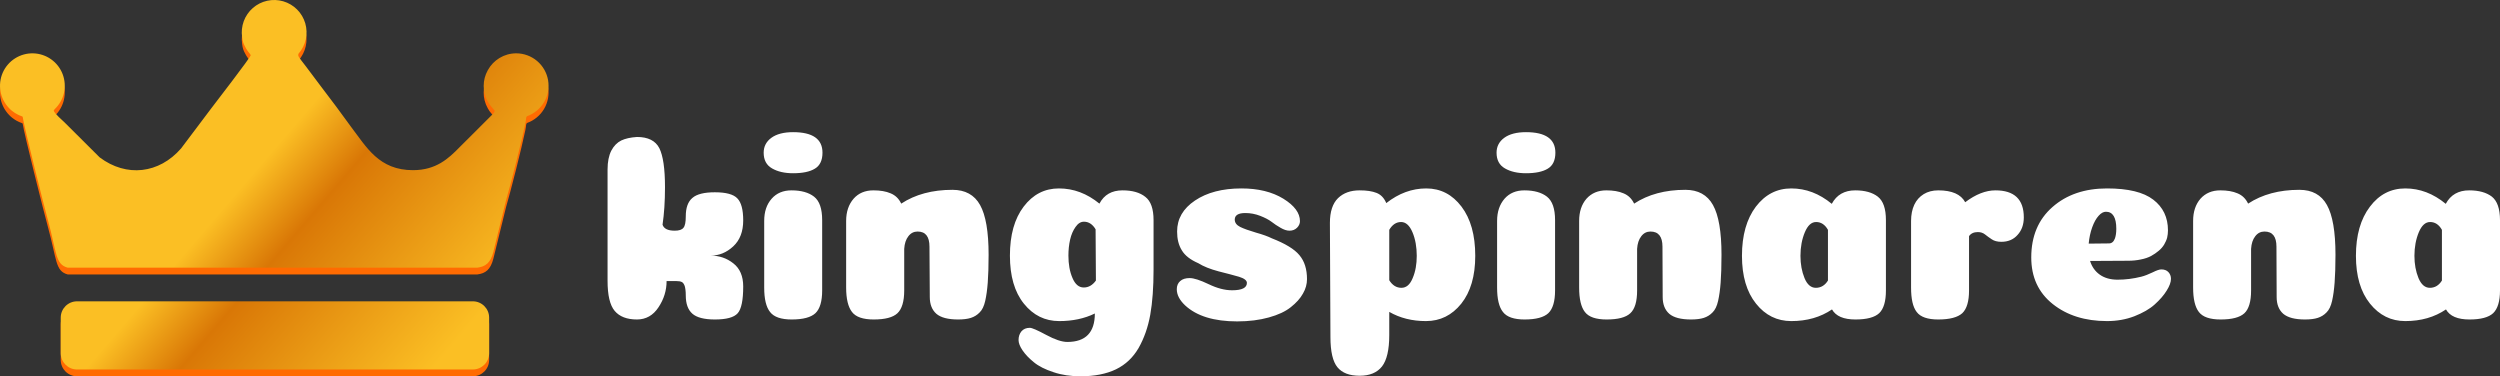
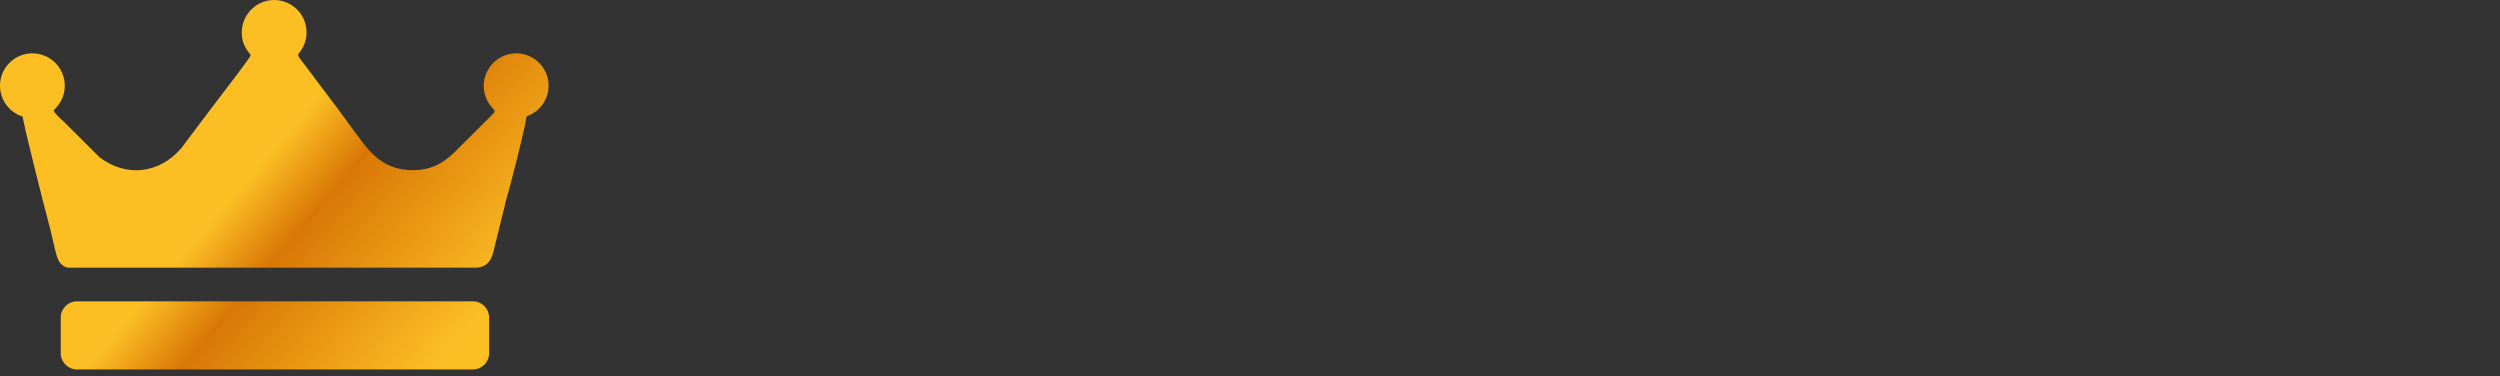
<svg xmlns="http://www.w3.org/2000/svg" width="1362" height="205" viewBox="0 0 1362 205" fill="none">
  <rect x="0" y="0" width="1362" height="205" fill="#333333" stroke="none" />
-   <path d="M368.443 153.129C369.837 153.129 370.824 153.304 371.462 153.653C372.101 153.945 372.623 154.702 373.03 155.81C373.378 156.975 373.61 158.666 373.61 160.939C373.61 165.426 374.771 168.748 377.209 170.905C379.589 173.003 383.711 174.052 389.458 174.052C395.728 174.052 399.849 172.945 401.881 170.672C403.913 168.399 404.9 163.503 404.9 156.043C404.9 150.448 403.1 146.252 399.501 143.454C395.96 140.656 391.838 139.258 387.252 139.258C391.78 139.258 395.844 137.567 399.443 134.245C403.1 130.865 404.9 126.144 404.9 120.083C404.9 114.255 403.855 110.291 401.707 108.077C399.617 105.862 395.554 104.755 389.458 104.755C383.711 104.755 379.589 105.745 377.209 107.844C374.771 109.883 373.61 113.264 373.61 117.868C373.61 121.015 373.204 123.113 372.333 124.104C371.52 125.153 369.953 125.678 367.573 125.678C363.857 125.678 361.651 124.571 360.955 122.414C361.826 116.528 362.29 109.709 362.29 101.957C362.29 91.874 361.245 84.822 359.213 80.742C357.123 76.663 353.06 74.623 347.022 74.623C343.481 74.856 340.637 75.497 338.431 76.546C336.225 77.653 334.425 79.46 333.032 82.083C331.697 84.706 331 88.144 331 92.341V152.954C331 160.822 332.277 166.301 334.889 169.39C337.502 172.479 341.507 174.052 347.022 174.052C351.899 174.052 355.846 171.837 358.749 167.408C361.709 162.979 363.161 158.199 363.161 153.129H368.443ZM447.916 158.258V119.908C447.916 113.73 446.465 109.475 443.504 107.144C440.602 104.871 436.48 103.706 431.197 103.706C426.669 103.706 423.07 105.221 420.4 108.252C417.671 111.34 416.336 115.362 416.336 120.374V156.626C416.336 162.862 417.381 167.291 419.529 169.972C421.619 172.712 425.566 174.052 431.314 174.052C437.525 174.052 441.821 172.887 444.259 170.613C446.697 168.282 447.916 164.144 447.916 158.258ZM416.046 83.19C416.046 79.868 417.439 77.129 420.226 75.089C423.012 73.049 426.96 72 432.068 72C442.75 72 448.09 75.73 448.09 83.19C448.09 87.328 446.697 90.242 443.969 91.874C441.24 93.564 437.235 94.38 432.068 94.38C427.482 94.38 423.651 93.506 420.632 91.758C417.555 90.009 416.046 87.153 416.046 83.19ZM506.374 134.362L506.549 161.813C506.549 165.834 507.768 168.865 510.148 170.963C512.528 173.003 516.476 174.052 521.99 174.052C524.835 174.052 527.157 173.761 528.957 173.178C530.756 172.595 532.382 171.604 533.717 170.206C535.11 168.865 536.097 166.767 536.736 163.969C537.374 161.172 537.839 157.791 538.129 153.945C538.419 150.04 538.593 144.969 538.593 138.791C538.593 126.202 537.026 117.169 533.949 111.69C530.872 106.153 525.822 103.414 518.914 103.414C507.942 103.414 498.596 105.92 490.991 110.933C489.714 108.252 487.798 106.387 485.244 105.337C482.689 104.23 479.555 103.706 475.839 103.706C471.311 103.706 467.712 105.221 465.042 108.252C462.371 111.34 460.978 115.362 460.978 120.374V156.626C460.978 162.862 462.081 167.291 464.171 169.972C466.261 172.712 470.208 174.052 476.013 174.052C482.167 174.052 486.463 172.945 488.901 170.672C491.339 168.399 492.616 164.261 492.616 158.258V135.586C492.79 132.73 493.545 130.399 494.88 128.709C496.215 126.96 497.899 126.144 499.931 126.144C504.227 126.144 506.374 128.883 506.374 134.362ZM597.051 152.837C595.252 155.344 593.046 156.626 590.434 156.626C587.763 156.626 585.731 154.877 584.28 151.439C582.771 147.942 582.074 143.862 582.074 139.258C582.074 136.169 582.364 133.313 583.003 130.515C583.641 127.776 584.628 125.503 585.964 123.638C587.299 121.715 588.808 120.782 590.55 120.782C593.104 120.782 595.252 122.181 596.877 124.92L597.051 152.837ZM577.082 174.926C584.28 174.926 590.782 173.586 596.471 170.788C596.471 181.104 591.478 186.291 581.494 186.291C578.533 186.291 574.701 185.009 569.941 182.445C565.181 179.88 562.22 178.598 561.059 178.598C559.086 178.598 557.576 179.239 556.473 180.521C555.428 181.804 554.906 183.377 554.906 185.242C554.906 186.816 555.602 188.681 557.054 190.837C558.563 193.052 560.595 195.209 563.265 197.365C565.878 199.521 569.477 201.328 574.005 202.785C578.475 204.301 583.351 205 588.692 205C596.297 205 602.741 203.718 607.965 201.212C613.248 198.647 617.312 194.742 620.33 189.555C623.291 184.31 625.439 178.307 626.658 171.488C627.877 164.61 628.457 156.451 628.457 146.893V119.908C628.457 113.847 627.006 109.592 623.987 107.261C621.027 104.871 616.847 103.706 611.564 103.706C605.701 103.706 601.521 106.095 598.967 110.933C592.175 105.396 584.861 102.656 576.907 102.656C569.07 102.656 562.685 105.979 557.692 112.564C552.7 119.15 550.204 128.009 550.204 139.258C550.204 150.331 552.7 159.074 557.808 165.426C562.917 171.779 569.303 174.926 577.082 174.926ZM676.35 102.656C665.959 102.656 657.541 104.871 651.04 109.242C644.538 113.613 641.287 119.209 641.287 126.144C641.287 130.166 642.1 133.546 643.841 136.344C645.525 139.199 648.543 141.531 652.839 143.396C655.626 145.144 659.283 146.601 663.869 147.825C668.513 148.991 672.229 149.982 675.073 150.798C677.86 151.672 679.311 152.779 679.311 154.12C679.311 156.801 676.64 158.141 671.242 158.141C667.294 158.141 663.056 157.034 658.47 154.819C653.826 152.604 650.401 151.497 648.137 151.497C645.931 151.497 644.19 152.021 642.97 153.129C641.751 154.178 641.113 155.693 641.113 157.558C641.113 160.589 642.622 163.503 645.641 166.359C651.91 172.187 661.373 175.101 674.028 175.101C680.472 175.101 686.219 174.344 691.27 172.945C696.32 171.546 700.326 169.681 703.228 167.35C706.189 165.018 708.395 162.571 709.846 159.948C711.355 157.383 712.052 154.702 712.052 152.08C712.052 146.66 710.717 142.347 707.93 139.025C705.202 135.702 700.151 132.672 692.837 129.816C690.863 128.825 688.019 127.776 684.245 126.727C680.472 125.62 677.569 124.571 675.654 123.638C673.68 122.647 672.693 121.307 672.693 119.617C672.693 117.285 674.609 116.061 678.44 116.061C681.285 116.061 683.955 116.586 686.509 117.577C689.064 118.567 691.095 119.617 692.663 120.782C694.23 122.006 695.914 123.113 697.655 124.104C699.455 125.153 701.022 125.678 702.532 125.678C704.157 125.678 705.55 125.153 706.653 124.046C707.698 122.997 708.221 121.773 708.221 120.491C708.221 116.061 705.202 111.982 699.165 108.252C693.069 104.521 685.464 102.656 676.35 102.656ZM756.868 152.663V125.212C758.552 122.356 760.699 120.957 763.312 120.957C765.866 120.957 767.956 122.822 769.523 126.552C771.091 130.282 771.845 134.595 771.845 139.374C771.845 143.92 771.149 147.942 769.639 151.497C768.188 155.052 766.156 156.801 763.486 156.801C760.758 156.801 758.552 155.402 756.868 152.663ZM756.868 182.62V169.914C762.731 173.294 769.407 174.926 776.838 174.926C784.617 174.926 791.002 171.779 796.111 165.426C801.162 159.074 803.716 150.39 803.716 139.374C803.716 128.067 801.22 119.15 796.227 112.564C791.235 105.979 784.849 102.656 777.012 102.656C769.233 102.656 762.035 105.337 755.243 110.641C754.082 107.902 752.34 106.037 749.96 105.104C747.638 104.172 744.561 103.706 740.73 103.706C735.795 103.706 731.906 105.104 728.945 107.96C726.043 110.816 724.533 115.304 724.533 121.423L724.823 183.61C724.823 191.479 726.101 197.015 728.655 200.104C731.209 203.193 735.215 204.709 740.73 204.709C746.186 204.709 750.25 203.018 752.921 199.638C755.533 196.258 756.868 190.546 756.868 182.62ZM847.197 158.258V119.908C847.197 113.73 845.745 109.475 842.785 107.144C839.882 104.871 835.76 103.706 830.478 103.706C825.95 103.706 822.35 105.221 819.68 108.252C817.01 111.34 815.616 115.362 815.616 120.374V156.626C815.616 162.862 816.661 167.291 818.809 169.972C820.899 172.712 824.847 174.052 830.594 174.052C836.805 174.052 841.101 172.887 843.539 170.613C845.978 168.282 847.197 164.144 847.197 158.258ZM815.326 83.19C815.326 79.868 816.719 77.129 819.506 75.089C822.292 73.049 826.24 72 831.348 72C842.03 72 847.371 75.73 847.371 83.19C847.371 87.328 845.978 90.242 843.249 91.874C840.521 93.564 836.515 94.38 831.348 94.38C826.762 94.38 822.931 93.506 819.912 91.758C816.836 90.009 815.326 87.153 815.326 83.19ZM905.713 134.362L905.829 161.813C905.829 165.834 907.048 168.865 909.428 170.963C911.808 173.003 915.756 174.052 921.271 174.052C924.115 174.052 926.437 173.761 928.237 173.178C930.037 172.595 931.662 171.604 932.997 170.206C934.39 168.865 935.377 166.767 936.016 163.969C936.654 161.172 937.119 157.791 937.409 153.945C937.699 150.04 937.874 144.969 937.874 138.791C937.874 126.202 936.306 117.169 933.229 111.69C930.153 106.153 925.102 103.414 918.194 103.414C907.222 103.414 897.876 105.92 890.271 110.933C888.994 108.252 887.078 106.387 884.524 105.337C881.97 104.23 878.835 103.706 875.12 103.706C870.65 103.706 867.05 105.221 864.322 108.252C861.652 111.34 860.316 115.362 860.316 120.374V156.626C860.316 162.862 861.361 167.291 863.451 169.972C865.541 172.712 869.489 174.052 875.294 174.052C881.447 174.052 885.743 172.945 888.181 170.672C890.677 168.399 891.897 164.261 891.897 158.258V135.586C892.071 132.73 892.825 130.399 894.161 128.709C895.496 126.96 897.179 126.144 899.211 126.144C903.507 126.144 905.713 128.883 905.713 134.362ZM995.867 125.212V152.837C994.242 155.46 992.036 156.801 989.249 156.801C986.637 156.801 984.547 155.052 983.096 151.497C981.645 147.942 980.89 143.92 980.89 139.374C980.89 134.595 981.703 130.282 983.27 126.552C984.837 122.822 986.869 120.957 989.424 120.957C992.094 120.957 994.242 122.356 995.867 125.212ZM975.897 174.926C984.431 174.926 991.804 172.828 998.073 168.574C1000.16 172.245 1004.4 174.052 1010.84 174.052C1017.06 174.052 1021.35 172.887 1023.79 170.613C1026.23 168.282 1027.45 164.144 1027.45 158.258V119.908C1027.45 113.73 1026 109.475 1023.04 107.144C1020.13 104.871 1016.01 103.706 1010.73 103.706C1004.87 103.706 1000.57 106.153 997.957 111.049C991.165 105.454 983.851 102.656 975.897 102.656C968.06 102.656 961.617 105.979 956.566 112.623C951.574 119.267 949.02 128.184 949.02 139.374C949.02 150.39 951.574 159.074 956.682 165.426C961.733 171.779 968.177 174.926 975.897 174.926ZM1072.73 158.258V128.65C1073.77 127.135 1075.4 126.436 1077.55 126.436C1079.06 126.436 1080.33 126.844 1081.44 127.718C1082.6 128.65 1083.82 129.525 1085.15 130.399C1086.43 131.273 1088.17 131.739 1090.32 131.739C1093.97 131.739 1096.94 130.515 1099.14 128.009C1101.41 125.561 1102.57 122.356 1102.57 118.451C1102.57 108.601 1097.4 103.706 1087.12 103.706C1081.84 103.706 1076.33 105.862 1070.64 110.175C1068.32 105.862 1063.44 103.706 1055.95 103.706C1052.93 103.706 1050.26 104.405 1048.06 105.745C1045.79 107.144 1044.05 109.067 1042.89 111.574C1041.73 114.08 1041.15 117.052 1041.15 120.374V156.626C1041.15 162.862 1042.13 167.291 1044.22 169.972C1046.26 172.712 1050.2 174.052 1055.95 174.052C1062.22 174.052 1066.57 172.887 1069.07 170.613C1071.51 168.282 1072.73 164.144 1072.73 158.258ZM1137.92 132.73C1138.21 129.525 1138.85 126.552 1139.84 123.813C1140.82 121.132 1141.98 119.034 1143.32 117.577C1144.65 116.061 1145.99 115.362 1147.32 115.362C1151.04 115.362 1152.96 118.451 1152.96 124.629C1152.96 126.902 1152.67 128.65 1152.2 129.933C1151.5 131.739 1150.46 132.613 1148.95 132.613C1148.37 132.613 1144.71 132.672 1137.92 132.73ZM1147.91 174.926C1153.25 174.926 1158.18 174.052 1162.77 172.304C1167.35 170.497 1171.07 168.399 1173.85 165.893C1176.64 163.387 1178.85 160.88 1180.41 158.316C1181.98 155.81 1182.74 153.712 1182.74 151.905C1182.74 150.448 1182.27 149.224 1181.34 148.233C1180.41 147.242 1179.14 146.776 1177.45 146.776C1176.47 146.776 1174.9 147.301 1172.69 148.408C1170.49 149.457 1168.46 150.273 1166.6 150.739C1162.19 151.847 1157.89 152.371 1153.65 152.371C1149.76 152.371 1146.51 151.439 1143.96 149.632C1141.4 147.825 1139.66 145.319 1138.67 142.172L1159.4 142.055C1161.84 142.055 1164.16 141.822 1166.31 141.356C1168.46 140.948 1170.31 140.307 1171.88 139.491C1173.45 138.617 1174.84 137.684 1176.06 136.635C1177.28 135.644 1178.27 134.479 1179.02 133.255C1179.72 132.031 1180.3 130.807 1180.65 129.525C1180.94 128.242 1181.11 126.902 1181.11 125.503C1181.11 118.451 1178.44 112.856 1173.1 108.776C1167.82 104.696 1159.4 102.656 1147.91 102.656C1135.77 102.656 1125.85 106.037 1118.18 112.798C1110.52 119.5 1106.63 128.65 1106.63 140.248C1106.63 150.972 1110.52 159.423 1118.36 165.66C1126.14 171.837 1136 174.926 1147.91 174.926ZM1240.21 134.362L1240.32 161.813C1240.32 165.834 1241.54 168.865 1243.92 170.963C1246.36 173.003 1250.25 174.052 1255.77 174.052C1258.61 174.052 1260.93 173.761 1262.73 173.178C1264.53 172.595 1266.16 171.604 1267.49 170.206C1268.88 168.865 1269.87 166.767 1270.51 163.969C1271.15 161.172 1271.61 157.791 1271.9 153.945C1272.19 150.04 1272.37 144.969 1272.37 138.791C1272.37 126.202 1270.8 117.169 1267.72 111.69C1264.65 106.153 1259.65 103.414 1252.69 103.414C1241.72 103.414 1232.43 105.92 1224.77 110.933C1223.49 108.252 1221.57 106.387 1219.02 105.337C1216.46 104.23 1213.33 103.706 1209.61 103.706C1205.14 103.706 1201.54 105.221 1198.82 108.252C1196.15 111.34 1194.81 115.362 1194.81 120.374V156.626C1194.81 162.862 1195.86 167.291 1197.95 169.972C1200.04 172.712 1203.98 174.052 1209.79 174.052C1215.94 174.052 1220.24 172.945 1222.73 170.672C1225.17 168.399 1226.39 164.261 1226.39 158.258V135.586C1226.57 132.73 1227.32 130.399 1228.66 128.709C1229.99 126.96 1231.67 126.144 1233.71 126.144C1238.06 126.144 1240.21 128.883 1240.21 134.362ZM1330.36 125.212V152.837C1328.74 155.46 1326.53 156.801 1323.8 156.801C1321.13 156.801 1319.1 155.052 1317.59 151.497C1316.14 147.942 1315.38 143.92 1315.38 139.374C1315.38 134.595 1316.2 130.282 1317.76 126.552C1319.33 122.822 1321.36 120.957 1323.92 120.957C1326.59 120.957 1328.74 122.356 1330.36 125.212ZM1310.39 174.926C1318.93 174.926 1326.3 172.828 1332.57 168.574C1334.66 172.245 1338.9 174.052 1345.4 174.052C1351.55 174.052 1355.85 172.887 1358.28 170.613C1360.72 168.282 1362 164.144 1362 158.258V119.908C1362 113.73 1360.49 109.475 1357.59 107.144C1354.63 104.871 1350.51 103.706 1345.22 103.706C1339.36 103.706 1335.06 106.153 1332.45 111.049C1325.66 105.454 1318.35 102.656 1310.39 102.656C1302.55 102.656 1296.11 105.979 1291.12 112.623C1286.07 119.267 1283.51 128.184 1283.51 139.374C1283.51 150.39 1286.07 159.074 1291.18 165.426C1296.29 171.779 1302.67 174.926 1310.39 174.926Z" fill="white" />
-   <path fill-rule="evenodd" clip-rule="evenodd" d="M269.516 64.031C269.077 65.406 269.655 64.43 268.558 65.772L250.551 83.723C244.22 90.228 237.517 96.36 225.089 96.4C206.43 96.466 199.687 83.843 191.115 72.621C188.043 68.595 185.928 65.366 183.136 61.725C177.43 54.284 172.183 47.189 166.611 39.814C165.613 38.485 162.648 34.858 162.515 34.041C162.443 33.674 162.485 33.294 162.634 32.951C164.586 30.724 165.944 28.041 166.584 25.151C167.225 22.261 167.126 19.256 166.298 16.414C165.469 13.572 163.938 10.984 161.845 8.889C159.752 6.794 157.164 5.26 154.321 4.427C151.478 3.595 148.471 3.491 145.577 4.126C142.683 4.76 139.996 6.113 137.763 8.059C135.53 10.004 133.824 12.481 132.802 15.259C131.779 18.037 131.473 21.028 131.913 23.955C132.132 26.121 132.677 27.596 133.442 28.951C134.154 30.426 135.058 31.782 136.129 32.997L136.607 33.748C136.767 34.665 116.299 61.101 114.996 62.855L98.637 84.574C86.668 98.326 68.913 100.413 54.297 89.424L35.219 70.436C33.669 68.921 30.178 66.004 29.234 64.024C29.372 63.752 29.53 63.49 29.706 63.24C32.261 60.847 34.046 57.749 34.833 54.339C35.62 50.929 35.373 47.362 34.123 44.093C32.874 40.824 30.68 38.001 27.819 35.982C24.958 33.963 21.561 32.841 18.059 32.758C14.558 32.676 11.111 33.636 8.158 35.517C5.205 37.398 2.879 40.115 1.476 43.321C0.074 46.528 -0.342 50.079 0.283 53.522C0.907 56.965 2.543 60.145 4.982 62.656C5.554 63.273 6.119 63.772 6.691 64.197C8.261 65.439 10.043 66.423 11.984 67.074L12.343 67.3C13.008 72.402 24 115.953 26.022 123.314C31.062 141.658 30.038 147.697 36.941 149.537H239.539L242.697 149.531L245.344 149.537H259.96C264.582 148.939 267.242 146.913 268.798 140.9L275.687 112.863C278.154 104.505 284.265 80.415 286.193 71.007C286.779 68.183 286.433 67.579 287.124 67.001C291.04 65.607 294.337 62.878 296.437 59.294C298.536 55.709 299.302 51.5 298.601 47.407C297.899 43.313 295.775 39.599 292.601 36.917C289.428 34.235 285.409 32.758 281.253 32.745C274.57 32.745 268.751 36.465 265.759 41.94L265.739 41.973L265.725 42C262.972 46.983 262.567 53.361 265.732 59.001C266.37 60.131 266.863 60.882 267.581 61.672L269.509 64.024L269.516 64.031ZM41.961 167.854H257.613C262.487 167.854 266.477 171.841 266.477 176.711V196.137C266.477 201.014 262.487 205 257.606 205H41.955C37.081 205 33.091 201.014 33.091 196.137V176.711C33.091 171.841 37.081 167.854 41.961 167.854Z" fill="#FF6B01" />
  <path fill-rule="evenodd" clip-rule="evenodd" d="M269.516 60.33C269.077 61.706 269.656 60.729 268.559 62.064L250.551 80.029C244.221 86.534 237.518 92.666 225.089 92.706C206.43 92.772 199.687 80.149 191.116 68.921C188.044 64.901 185.929 61.679 183.136 58.038C177.431 50.584 172.184 43.495 166.611 36.113C165.614 34.785 162.648 31.164 162.515 30.346C162.443 29.98 162.485 29.599 162.635 29.257C164.59 27.029 165.951 24.346 166.593 21.454C167.236 18.562 167.139 15.554 166.311 12.71C165.483 9.865 163.951 7.275 161.857 5.178C159.763 3.081 157.173 1.545 154.328 0.712C151.482 -0.121 148.473 -0.225 145.577 0.411C142.681 1.047 139.992 2.401 137.758 4.349C135.525 6.297 133.818 8.776 132.797 11.557C131.775 14.338 131.471 17.332 131.913 20.261C132.133 22.427 132.678 23.902 133.443 25.264C134.154 26.732 135.058 28.088 136.129 29.297C136.289 29.543 136.448 29.788 136.608 30.054C136.767 30.971 116.299 57.4 114.996 59.161L98.638 80.88C86.668 94.632 68.913 96.712 54.297 85.736L35.219 66.735C33.67 65.227 30.179 62.31 29.234 60.33C29.372 60.058 29.53 59.796 29.706 59.546C32.263 57.154 34.048 54.056 34.836 50.646C35.623 47.237 35.377 43.67 34.129 40.401C32.881 37.131 30.687 34.307 27.827 32.288C24.966 30.268 21.569 29.145 18.068 29.061C14.567 28.978 11.12 29.937 8.166 31.817C5.212 33.698 2.885 36.414 1.482 39.62C0.079 42.826 -0.338 46.377 0.286 49.82C0.909 53.263 2.544 56.443 4.983 58.955C5.555 59.579 6.12 60.084 6.692 60.503C8.261 61.745 10.043 62.729 11.985 63.386L12.344 63.599C13.009 68.708 24.001 112.259 26.023 119.62C31.063 137.964 30.039 144.003 36.941 145.843H239.539L242.698 145.837L245.344 145.843H259.961C264.582 145.245 267.242 143.219 268.798 137.206L275.687 109.169C278.154 100.811 284.265 76.721 286.194 67.313C286.779 64.489 286.433 63.885 287.125 63.307C291.04 61.913 294.338 59.184 296.437 55.599C298.537 52.015 299.303 47.806 298.601 43.713C297.9 39.62 295.775 35.905 292.602 33.223C289.428 30.541 285.41 29.064 281.253 29.051C274.57 29.051 268.752 32.772 265.759 38.246L265.739 38.273L265.726 38.306C264.27 40.903 263.506 43.831 263.508 46.807C263.509 49.784 264.275 52.711 265.733 55.307C266.237 56.27 266.858 57.167 267.581 57.978L269.516 60.33ZM41.962 164.154H257.613C262.488 164.154 266.477 168.14 266.477 173.01V192.437C266.477 197.313 262.488 201.293 257.607 201.293H41.955C37.081 201.293 33.091 197.306 33.091 192.437V173.017C33.091 168.147 37.081 164.16 41.962 164.16V164.154Z" fill="url(#paint0_linear_204_64)" />
  <defs>
    <linearGradient id="paint0_linear_204_64" x1="49.915" y1="15.464" x2="248.839" y2="186.014" gradientUnits="userSpaceOnUse">
      <stop stop-color="#FBBF24" />
      <stop offset="0.451" stop-color="#FBBF24" />
      <stop offset="0.6" stop-color="#D97706" />
      <stop offset="1" stop-color="#FBBF24" />
    </linearGradient>
  </defs>
</svg>